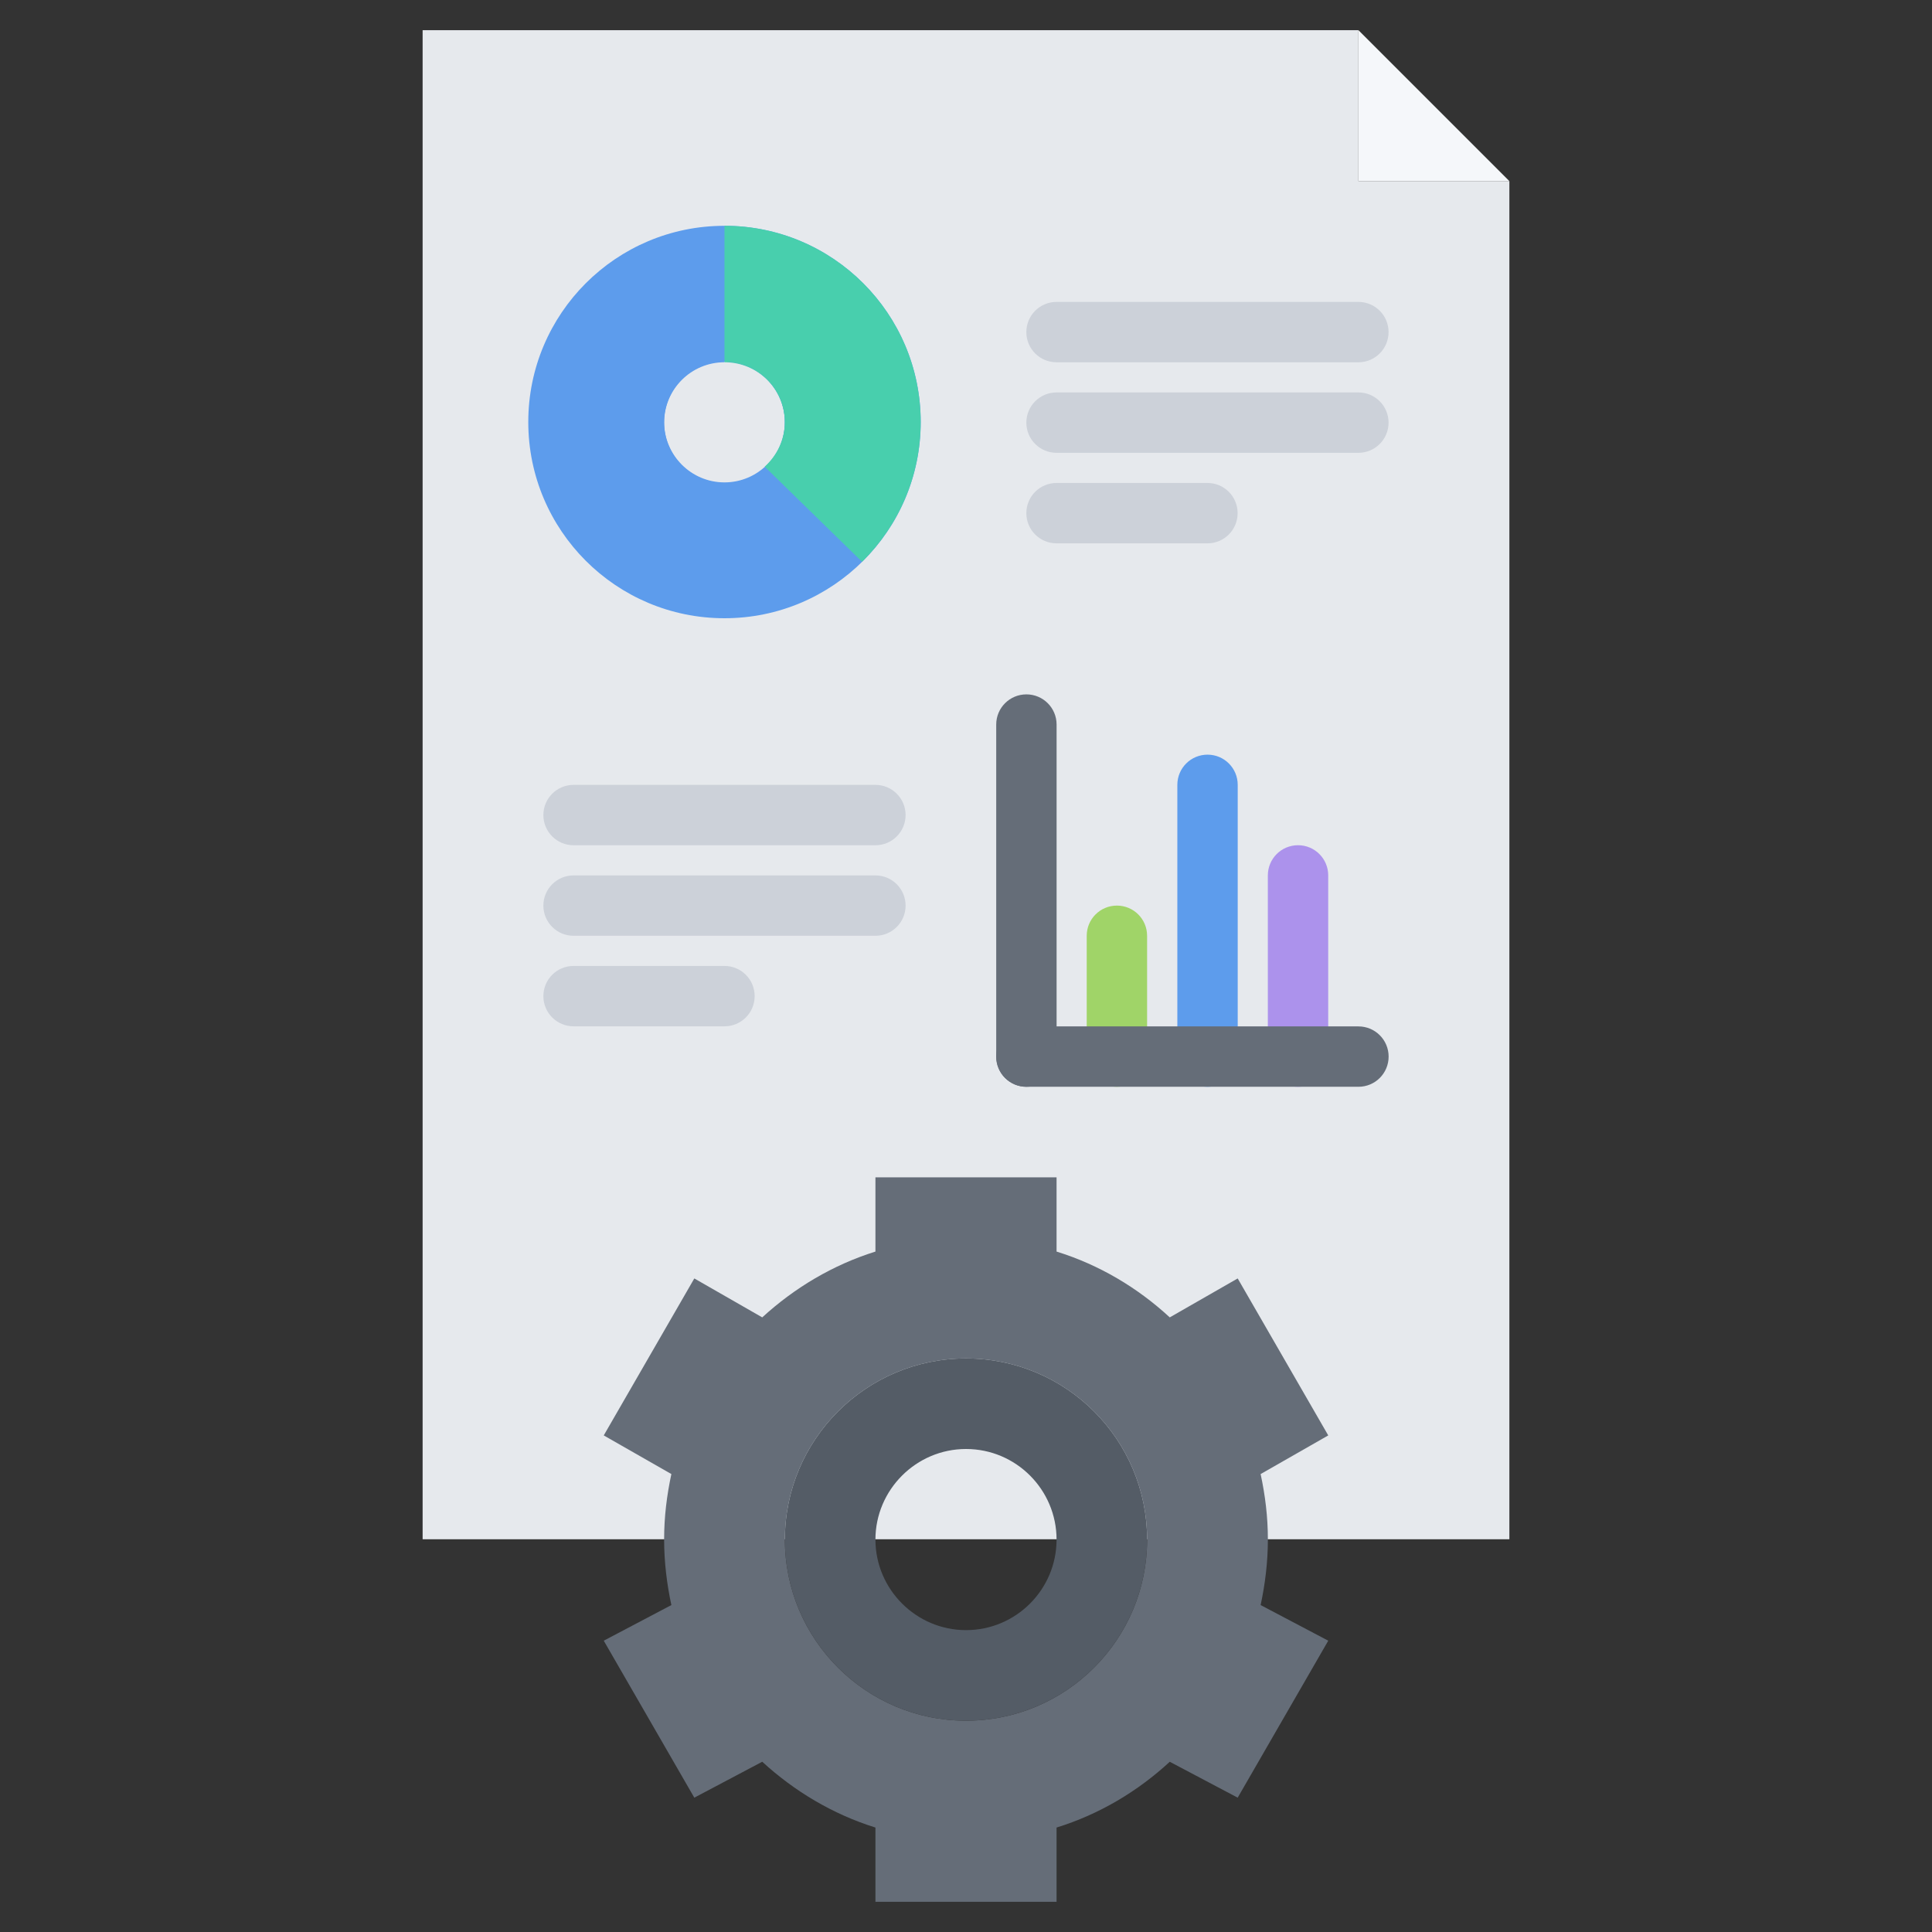
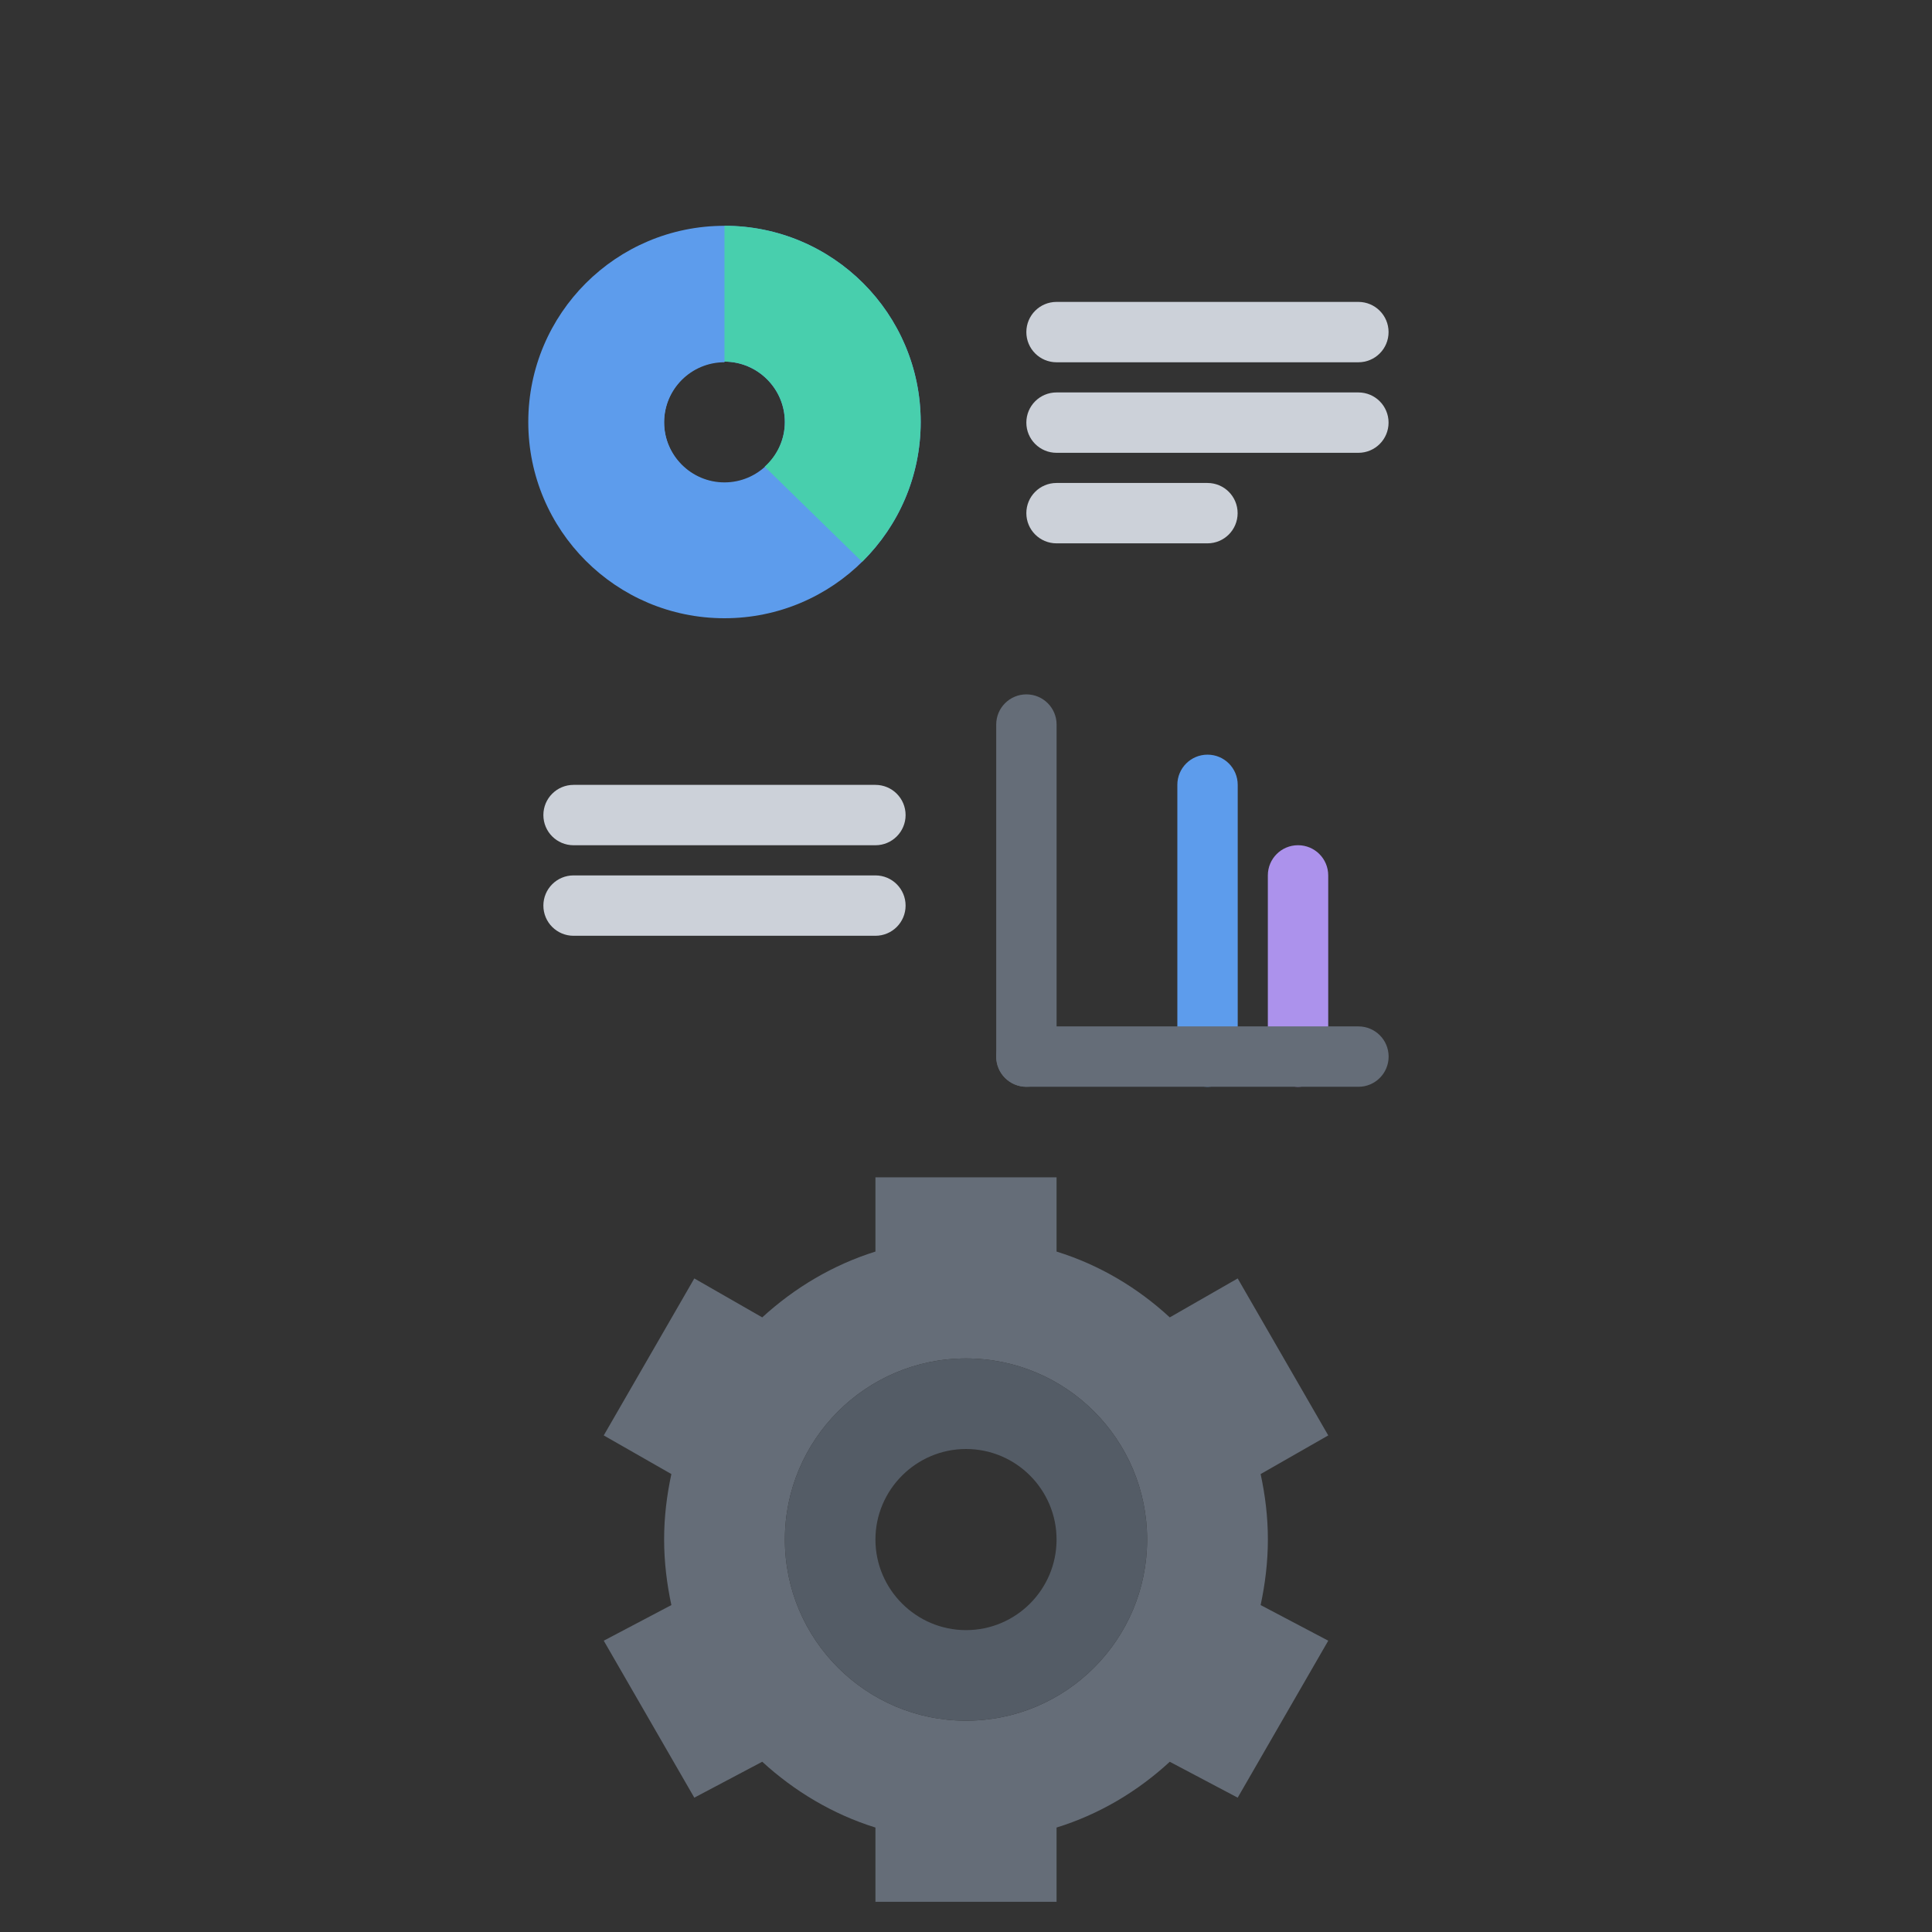
<svg xmlns="http://www.w3.org/2000/svg" version="1.1" id="icons" x="0px" y="0px" width="64px" height="64px" viewBox="0 0 64 64" enable-background="new 0 0 64 64" xml:space="preserve">
  <rect x="0" y="0" width="64" height="64" fill="#333333" stroke="none" />
  <g>
    <g>
-       <polygon fill="#E6E9ED" points="45,6 45,1 14,1 14,34.042 14,50.99 22,50.99 42,50.99 50,50.99 50,34.042 50,6   " />
      <path fill="#656D78" d="M42,50.99V51c0,0.74-0.09,1.47-0.24,2.17L44,54.35l-3,5.2l-2.25-1.189C37.689,59.34,36.42,60.1,35,60.54    V63h-6v-2.46c-1.41-0.44-2.681-1.2-3.75-2.18L23,59.55l-3-5.2l2.24-1.18C22.09,52.47,22,51.74,22,51v-0.01    c0-0.75,0.09-1.46,0.24-2.16L20,47.55l3-5.2l2.25,1.29c1.069-0.979,2.34-1.739,3.75-2.18V39h6v2.46c1.42,0.44,2.689,1.2,3.75,2.18    L41,42.35l3,5.2l-2.24,1.28C41.91,49.53,42,50.24,42,50.99z M38,51c0-3.31-2.681-6-6-6c-3.311,0-6,2.69-6,6s2.689,6,6,6    C35.319,57,38,54.31,38,51z" />
      <path fill="#545C66" d="M35,51c0-1.65-1.34-3-3-3c-1.65,0-3,1.35-3,3s1.35,3,3,3C33.66,54,35,52.65,35,51z M32,57    c-3.311,0-6-2.69-6-6s2.689-6,6-6c3.319,0,6,2.69,6,6S35.319,57,32,57z" />
-       <polygon fill="#F5F7FA" points="50,6 45,6 45,1   " />
      <path fill="#5D9CEC" d="M25.42,15.41l2.82,2.83c-2.341,2.35-6.141,2.35-8.48,0c-2.34-2.34-2.34-6.141,0-8.48    C20.93,8.58,22.46,8,24,8v4c-1.101,0-2,0.89-2,2c0,1.1,0.899,2,2,2C24.56,16,25.06,15.78,25.42,15.41z" />
-       <path fill="#48CFAD" d="M28.24,9.76c2.35,2.34,2.35,6.141,0,8.48l-2.82-2.83C25.779,15.05,26,14.55,26,14c0-1.11-0.891-2-2-2V8    C25.54,8,27.069,8.58,28.24,9.76z" />
    </g>
    <g>
      <path fill="#5D9CEC" d="M23.999,7.48c-3.589,0-6.499,2.91-6.499,6.5c0,3.589,2.91,6.5,6.499,6.5c3.59,0,6.5-2.911,6.5-6.5    C30.499,10.391,27.589,7.48,23.999,7.48z M23.999,15.98c-1.102,0-2-0.898-2-2s0.898-2,2-2s2,0.898,2,2S25.101,15.98,23.999,15.98z    " />
      <g>
        <g>
          <path fill="#CCD1D9" d="M44.998,12.001h-9.999c-0.553,0-1-0.447-1-1s0.447-1,1-1h9.999c0.553,0,1,0.447,1,1      S45.551,12.001,44.998,12.001z" />
        </g>
        <g>
          <path fill="#CCD1D9" d="M44.998,15h-9.999c-0.553,0-1-0.447-1-1s0.447-1,1-1h9.999c0.553,0,1,0.447,1,1S45.551,15,44.998,15z" />
        </g>
        <g>
          <path fill="#CCD1D9" d="M39.998,17.999h-4.999c-0.553,0-1-0.447-1-1s0.447-1,1-1h4.999c0.553,0,1,0.447,1,1      S40.551,17.999,39.998,17.999z" />
        </g>
      </g>
      <g>
        <g>
          <path fill="#CCD1D9" d="M28.999,28H19c-0.553,0-1-0.447-1-1s0.447-1,1-1h9.999c0.553,0,1,0.447,1,1S29.552,28,28.999,28z" />
        </g>
        <g>
          <path fill="#CCD1D9" d="M28.999,30.999H19c-0.553,0-1-0.447-1-1s0.447-1,1-1h9.999c0.553,0,1,0.447,1,1      S29.552,30.999,28.999,30.999z" />
        </g>
        <g>
-           <path fill="#CCD1D9" d="M23.999,33.998H19c-0.553,0-1-0.447-1-1s0.447-1,1-1h4.999c0.553,0,1,0.447,1,1      S24.552,33.998,23.999,33.998z" />
-         </g>
+           </g>
      </g>
      <g>
-         <path fill="#A0D468" d="M36.999,36.001c-0.553,0-1-0.447-1-1v-4.002c0-0.553,0.447-1,1-1s1,0.447,1,1v4.002     C37.999,35.554,37.552,36.001,36.999,36.001z" />
-       </g>
+         </g>
      <g>
        <path fill="#5D9CEC" d="M40.001,36.001c-0.553,0-1-0.447-1-1v-9.002c0-0.553,0.447-1,1-1s1,0.447,1,1v9.002     C41.001,35.554,40.554,36.001,40.001,36.001z" />
      </g>
      <g>
        <path fill="#AC92EC" d="M42.999,36.001c-0.553,0-1-0.447-1-1v-6.002c0-0.553,0.447-1,1-1s1,0.447,1,1v6.002     C43.999,35.554,43.552,36.001,42.999,36.001z" />
      </g>
      <g>
        <path fill="#656D78" d="M34.001,36.001c-0.553,0-1-0.447-1-1V24.002c0-0.553,0.447-1,1-1s1,0.447,1,1v10.999     C35.001,35.554,34.554,36.001,34.001,36.001z" />
      </g>
      <g>
        <path fill="#656D78" d="M45,36.001H34.001c-0.553,0-1-0.447-1-1s0.447-1,1-1H45c0.553,0,1,0.447,1,1S45.553,36.001,45,36.001z" />
      </g>
      <path fill="#48CFAD" d="M25.999,13.98c0,0.588-0.261,1.112-0.667,1.479l3.225,3.151c1.198-1.179,1.942-2.817,1.942-4.631    c0-3.59-2.91-6.5-6.5-6.5v4.5C25.101,11.98,25.999,12.879,25.999,13.98z" />
    </g>
  </g>
</svg>